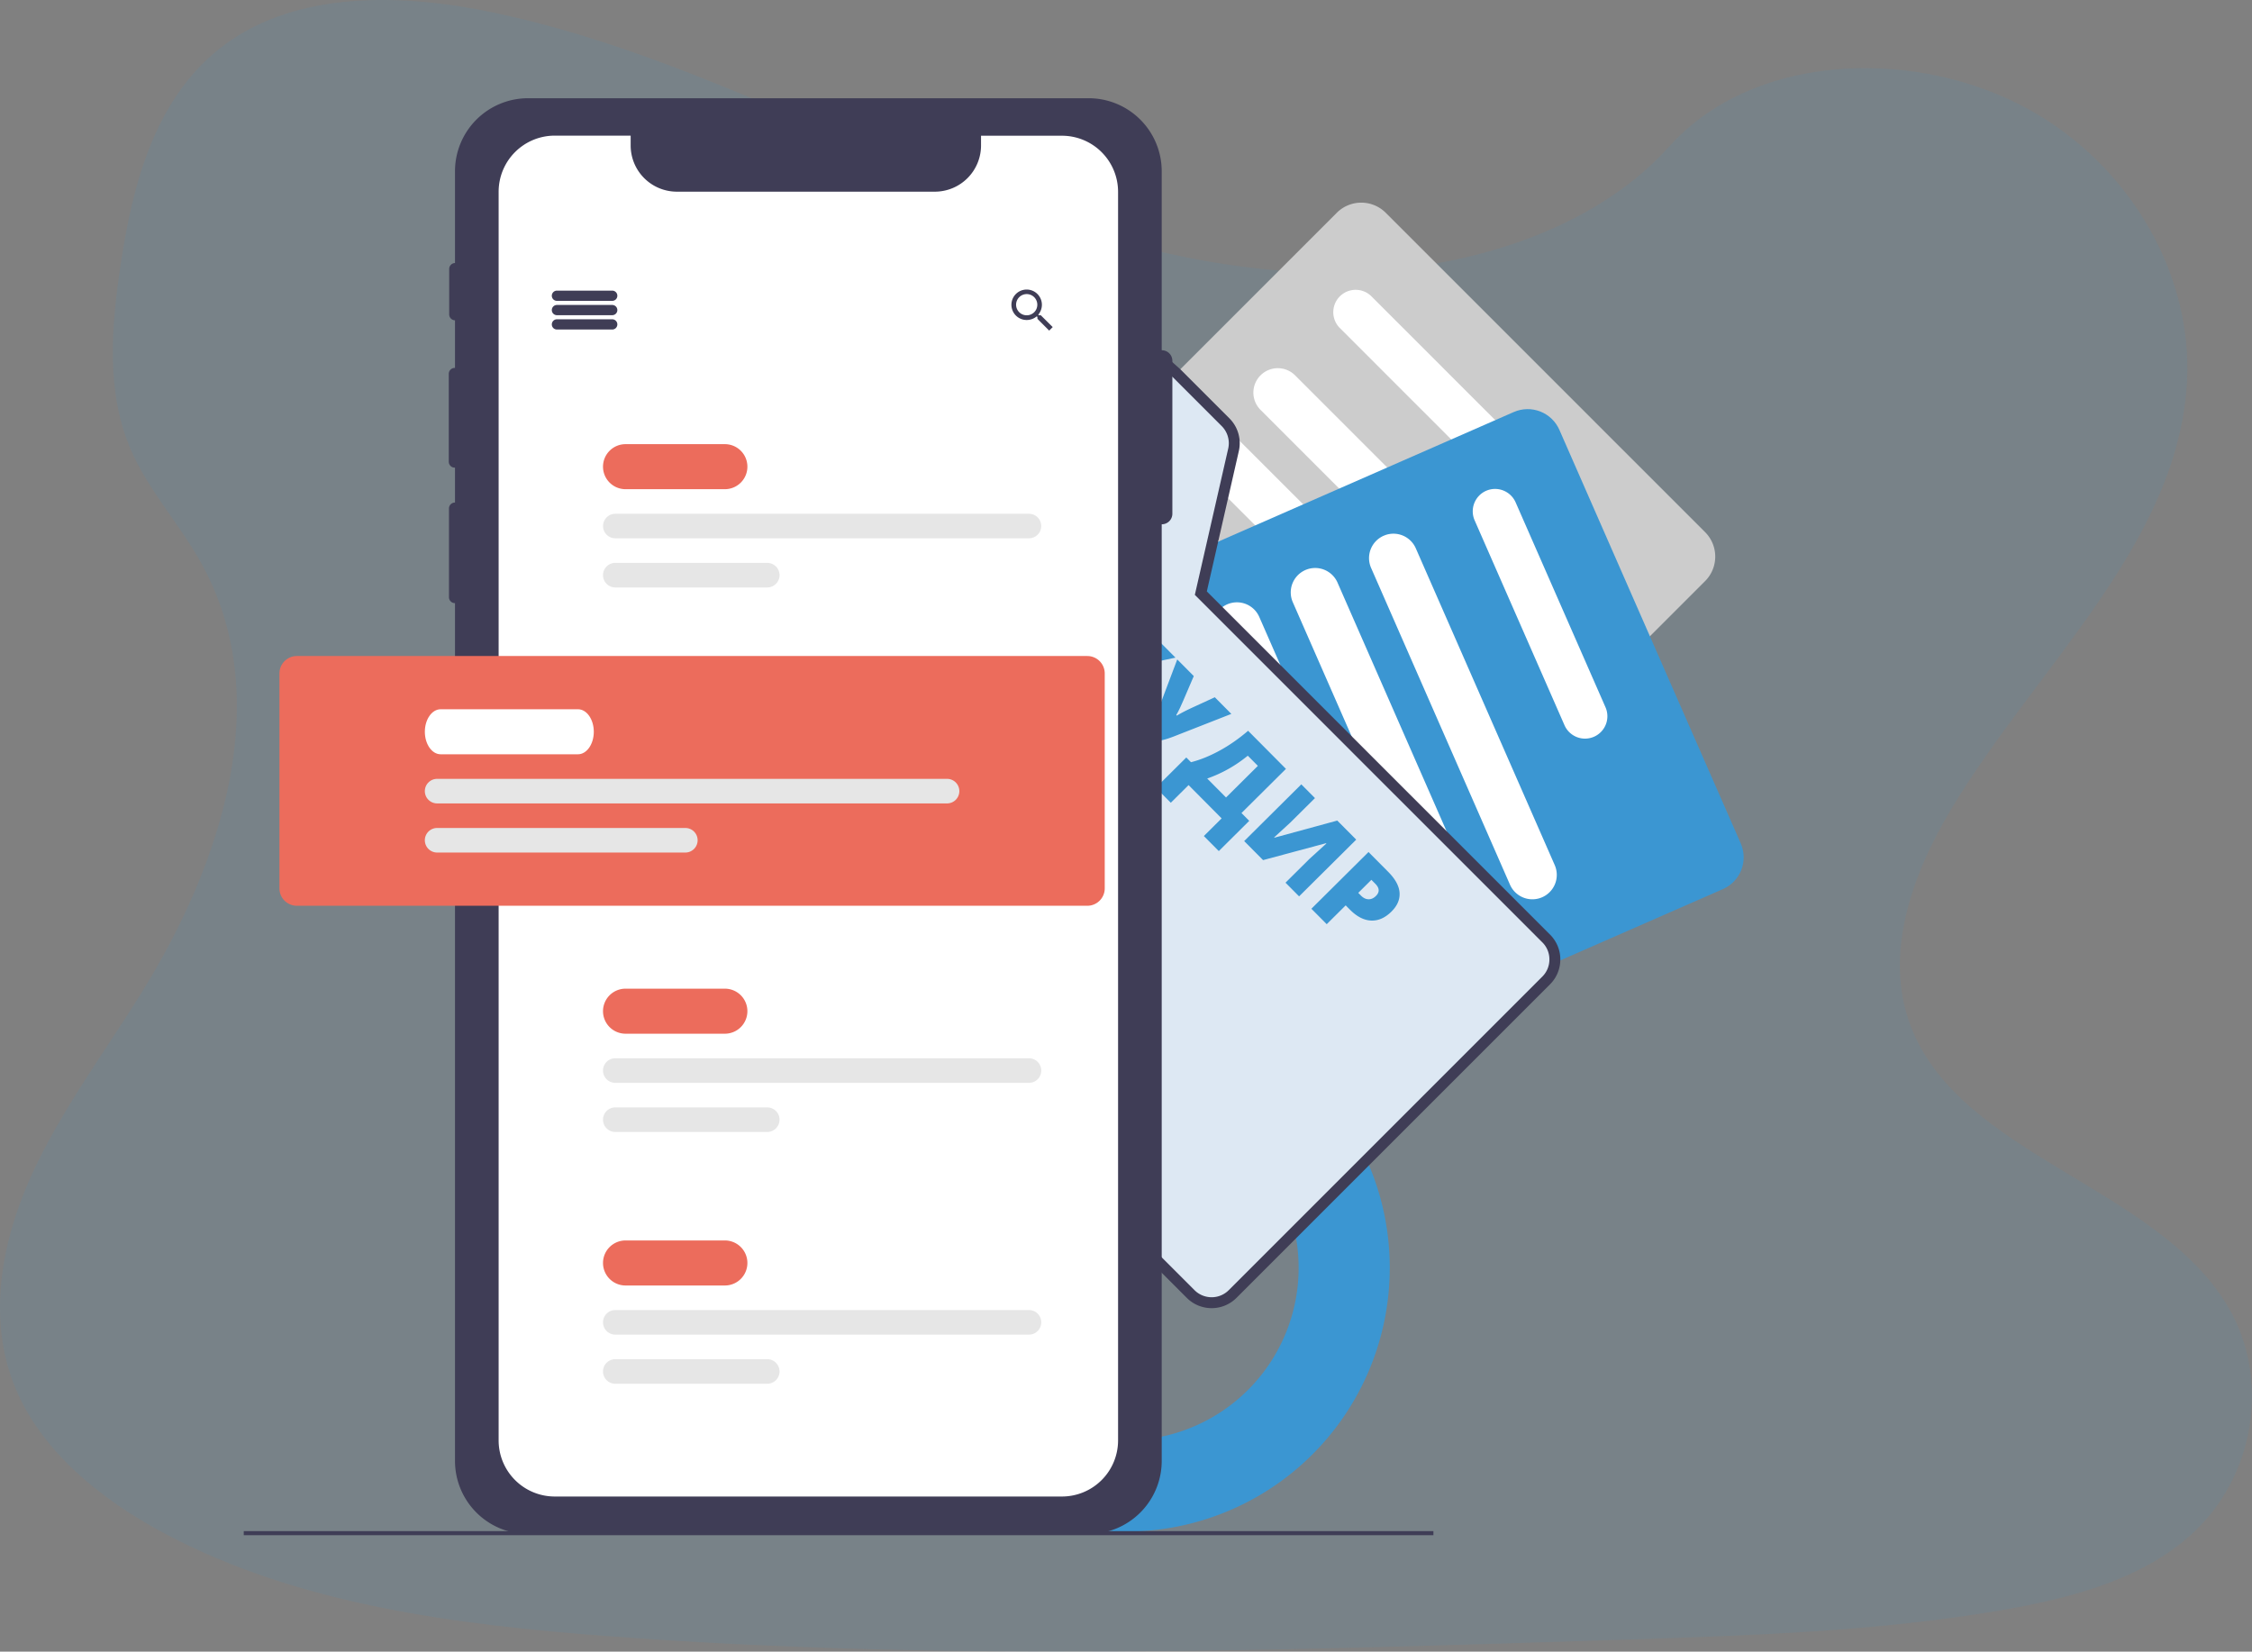
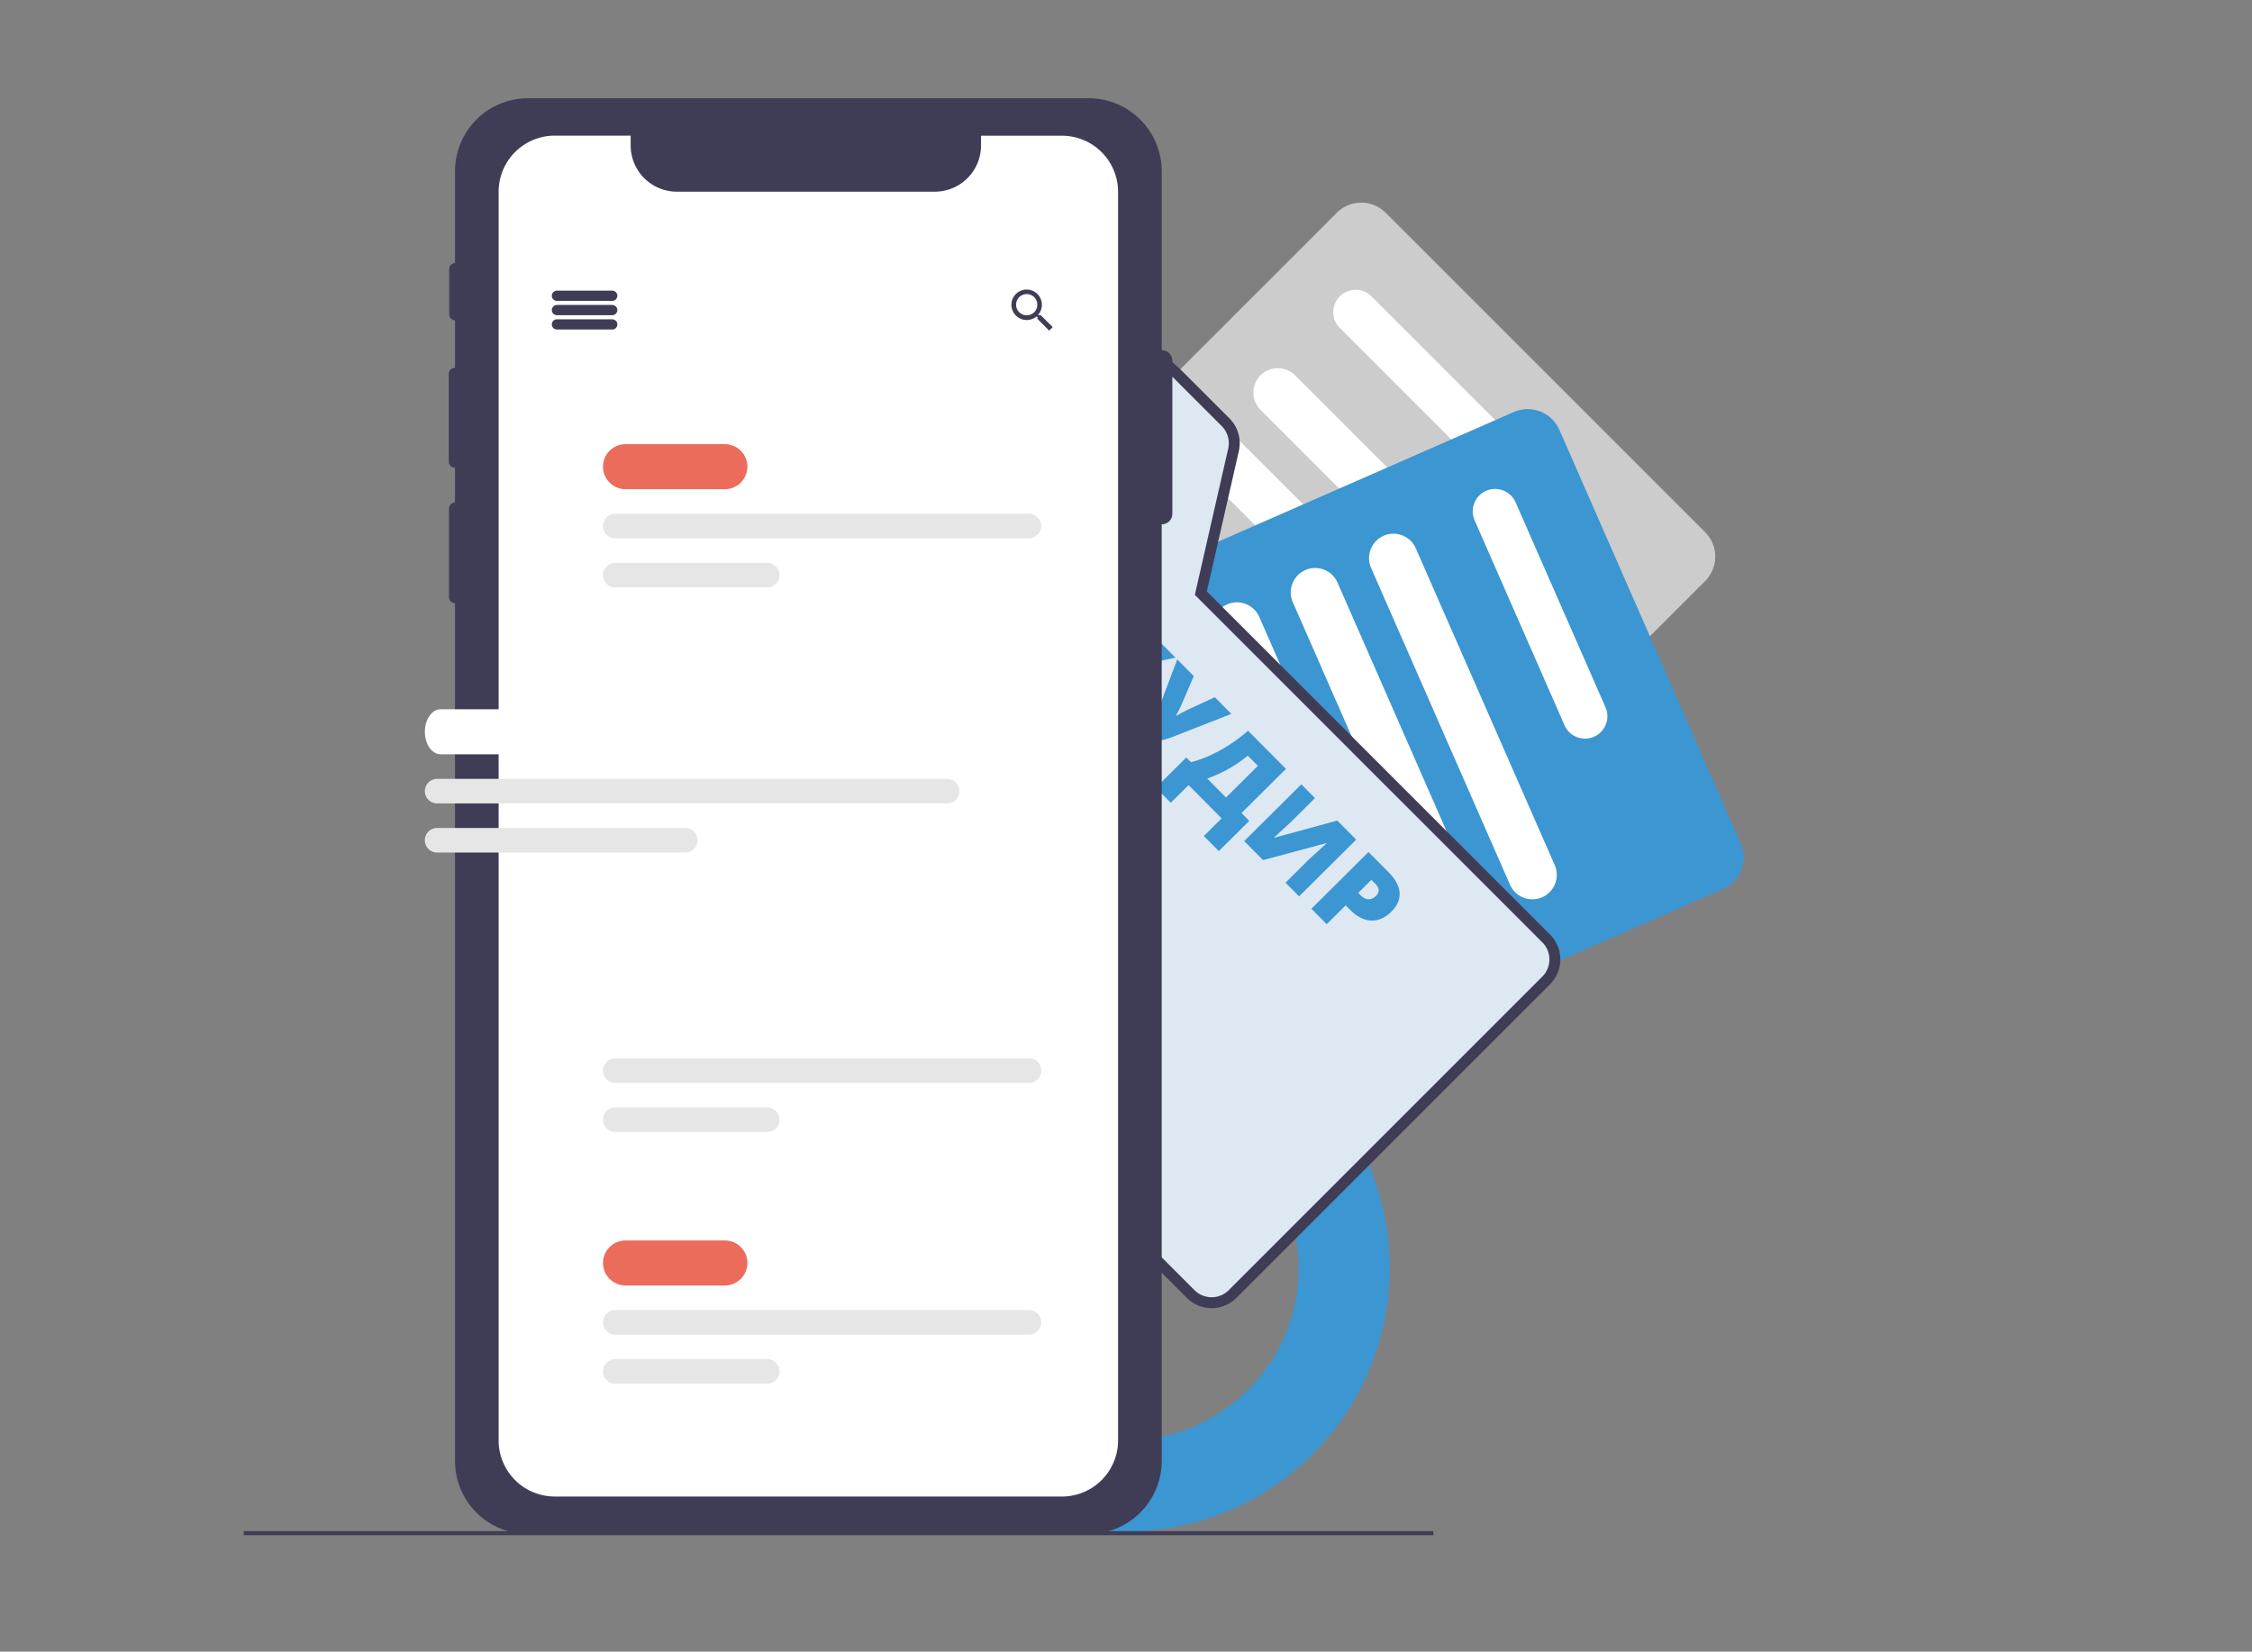
<svg xmlns="http://www.w3.org/2000/svg" xmlns:xlink="http://www.w3.org/1999/xlink" width="619" height="454" fill="none">
  <rect width="100%" height="100%" fill="#808080" stroke="none" />
  <g fill="#3b96d2">
-     <path opacity=".1" d="M359.647 74.848c-39.683-1.512-77.484-15.547-113.574-30.906s-71.837-32.378-110.57-40.514c-24.912-5.234-53.405-5.973-73.474 8.661-19.321 14.109-25.562 38.398-28.916 60.959-2.526 16.972-4.01 34.83 2.912 50.72 4.801 11.032 13.33 20.304 19.222 30.906 20.522 36.765 6.021 82.103-16.218 118.002-10.424 16.844-22.533 32.922-30.578 50.834s-11.773 38.465-4.734 56.753c6.984 18.141 23.619 31.74 41.633 41.314 36.599 19.451 79.71 25.014 121.779 28.165 93.095 6.981 186.68 3.957 280.02.934 34.545-1.122 69.238-2.258 103.219-8.11 18.872-3.252 38.352-8.405 52.056-20.862 17.389-15.809 21.7-42.583 10.05-62.403-19.554-33.252-73.579-41.509-87.264-77.199-7.517-19.639.208-41.515 11.135-59.737 23.447-39.076 62.744-73.362 64.816-118.028 1.423-30.685-17.475-61.403-46.685-75.922-30.615-15.272-73.082-13.337-95.658 11.852-23.263 25.955-64.136 35.912-99.172 34.581z" />
    <path d="M309.5 301.047a47.45 47.45 0 0 1 26.36 7.989 47.44 47.44 0 0 1 17.478 21.287c3.592 8.668 4.534 18.207 2.705 27.41a47.44 47.44 0 0 1-12.98 24.293c-6.634 6.636-15.087 11.156-24.29 12.987s-18.741.893-27.41-2.697-16.079-9.671-21.293-17.472-7.996-16.974-7.996-26.358c.015-12.574 5.015-24.63 13.906-33.523a47.49 47.49 0 0 1 33.52-13.916zm0-25.047a72.5 72.5 0 0 0-66.983 44.759 72.51 72.51 0 0 0 15.722 79.011c10.141 10.139 23.061 17.043 37.125 19.839s28.642 1.358 41.89-4.132a72.5 72.5 0 0 0 32.534-26.708c7.965-11.924 12.215-25.943 12.212-40.283 0-9.52-1.875-18.947-5.519-27.742s-8.984-16.787-15.717-23.518-14.724-12.07-23.521-15.712A72.48 72.48 0 0 0 309.5 276z" />
  </g>
  <g clip-path="url(#A)">
    <path d="M468.683 146.28l-87.797-87.797a9.52 9.52 0 0 0-6.722-2.779c-2.52 0-4.937.999-6.721 2.779l-43.992 43.991 13.512 13.512a8.22 8.22 0 0 1 2.21 7.675l-8.976 39.342 67.603 67.603 70.883-70.883a9.52 9.52 0 0 0 0-13.443z" fill="#ccc" />
    <g fill="#fff">
      <path d="M420.434 124.927l-43.503-43.502a6.15 6.15 0 0 0-8.697 8.697l43.503 43.503a6.15 6.15 0 0 0 4.348 1.801c1.631 0 3.195-.648 4.349-1.801a6.15 6.15 0 0 0 1.801-4.348c0-1.631-.648-3.195-1.801-4.349zm2.771 45.477l-67.231-67.231c-1.259-1.258-2.966-1.966-4.746-1.966a6.72 6.72 0 0 0-4.747 1.966 6.71 6.71 0 0 0 0 9.494l67.231 67.231a6.71 6.71 0 0 0 11.459-4.747c0-1.78-.707-3.488-1.966-4.747zm-15.051 23.636a6.7 6.7 0 0 0 .241-3.739 6.71 6.71 0 0 0-1.801-3.286l-67.544-67.524c.398 1.356.44 2.792.123 4.17l-2.772 12.138 60.705 60.705c.798.798 1.785 1.382 2.869 1.698s2.23.352 3.332.106 2.124-.766 2.971-1.512 1.493-1.694 1.876-2.756zm-17.579 18.391c.982-1.292 1.463-2.895 1.354-4.513a6.72 6.72 0 0 0-1.946-4.292l-56.227-56.227-3.524 15.453 50.263 50.263a6.63 6.63 0 0 0 3.637 1.867 6.7 6.7 0 0 0 5.851-1.872 6.37 6.37 0 0 0 .592-.679z" />
    </g>
    <path d="M478.484 231.852l-49.867-113.71c-1.017-2.307-2.907-4.116-5.255-5.032s-4.965-.862-7.274.148l-82.83 36.322-3.061 13.423 94.89 94.89c.872.871 1.538 1.925 1.948 3.087s.555 2.4.423 3.625l1.418-.616 44.715-19.607c2.308-1.016 4.119-2.905 5.036-5.254s.866-4.965-.143-7.276z" fill="#3b96d2" />
    <g fill="#fff">
      <path d="M441.302 194.417l-24.711-56.34c-.659-1.491-1.881-2.661-3.399-3.255a6.18 6.18 0 0 0-4.706.087 6.17 6.17 0 0 0-3.256 3.402c-.592 1.52-.559 3.213.093 4.708l24.711 56.34c.658 1.491 1.88 2.661 3.399 3.252a6.15 6.15 0 0 0 7.869-8.194zm-13.961 43.37l-38.184-87.069c-.674-1.536-1.898-2.765-3.433-3.444a6.71 6.71 0 0 0-4.858-.222l-.547.215a6.71 6.71 0 0 0-2.147 1.499c-.61.635-1.089 1.385-1.41 2.206a6.7 6.7 0 0 0-.458 2.577c.018.881.21 1.75.564 2.557l38.178 87.073c.335.763.809 1.456 1.399 2.043 1.105 1.11 2.563 1.797 4.122 1.944a6.71 6.71 0 0 0 4.413-1.137c1.293-.883 2.237-2.19 2.668-3.695a6.71 6.71 0 0 0-.307-4.547h0zm-29.023-7.699l-30.675-69.939a6.71 6.71 0 0 0-1.499-2.15 6.72 6.72 0 0 0-2.208-1.412c-.822-.32-1.699-.476-2.581-.458a6.72 6.72 0 0 0-6.115 4.277c-.32.822-.474 1.699-.455 2.581a6.74 6.74 0 0 0 .568 2.559l2.694 6.144 14.827 33.804.141.328 26.11 26.109-.807-1.843zm-45.023-44.172l-7.161-16.333c-.403-.921-1.008-1.74-1.771-2.396s-1.663-1.132-2.634-1.393a6.71 6.71 0 0 0-2.977-.113c-.989.187-1.923.593-2.733 1.189a6.44 6.44 0 0 0-.938.831.74.74 0 0 0-.088.098l18.449 18.449-.147-.332z" />
    </g>
    <path d="M327.279 355.702l-53.343-53.343.048-.237.122-.572.175-.801-83.648-83.648c-1.265-1.269-1.975-2.987-1.975-4.778a6.77 6.77 0 0 1 1.974-4.777L303.736 94.443c1.268-1.266 2.986-1.977 4.778-1.978 2.406-.001 4.969 1.466 7.644 3.646l3.805 3.393.176.165 3.285 2.944 13.455 13.455c.972.975 1.681 2.179 2.062 3.502s.422 2.719.118 4.061l-8.988 39.412 94.934 94.934a8.08 8.08 0 0 1 1.803 2.739c.408 1.026.601 2.125.568 3.229v.01a8.09 8.09 0 0 1-2.371 5.538l-86.212 86.213c-1.106 1.102-2.505 1.864-4.031 2.194a8.14 8.14 0 0 1-4.577-.333l-.004-.001a8.04 8.04 0 0 1-2.901-1.863l-.001-.001z" fill="#dde8f3" stroke="#3f3d56" stroke-width="3" />
    <g fill="#3b96d2">
      <path d="M307.703 196.677l-4.768-4.801 3.329-12.565-7.958 7.904-4.235-4.264 15.702-15.594 4.235 4.264-7.604 7.552 12.062-3.063 4.63 4.661-12.308 2.602-3.085 13.304zm3.39 3.843c-.995-1.002-1.798-2.025-2.408-3.069l3.372-3.349c.404.936 1.118 1.919 2.142 2.95.441.444.911.717 1.41.819.513.101 1.124-.007 1.831-.326l6.146-16.28 4.544 4.575-2.87 6.691-.41.919-.496 1.111-.539 1.09-.506.908.149.151c1.216-.724 2.713-1.493 4.493-2.308l5.96-2.741 4.544 4.576-15.755 6.175c-1.965.771-3.557 1.194-4.778 1.268a7.24 7.24 0 0 1-3.466-.654c-1.082-.503-2.203-1.339-3.363-2.506zm23.915 33.423l-4.107-4.134 4.887-4.854-9.088-9.15-4.887 4.853-4.106-4.135 8.366-8.309 1.291 1.3c2.521-.641 5.125-1.692 7.813-3.153 2.696-1.467 5.324-3.296 7.886-5.485l10.4 10.472-12.222 12.138 2.133 2.148-8.366 8.309zm1.988-14.731l8.753-8.693-2.774-2.793c-3.356 2.75-7.073 4.842-11.153 6.277l5.174 5.209zm20.691-3.611l3.754 3.78-6.744 6.699-4.467 4.095.085.086 17.26-4.704 5.205 5.241-15.702 15.594-3.733-3.759 6.573-6.528 4.66-4.244-.086-.085-17.312 4.65-5.195-5.231 15.702-15.594zm24.797 34.956c-1.754 1.743-3.626 2.571-5.617 2.486-1.976-.086-3.91-1.08-5.802-2.985l-1.183-1.192-5.209 5.173-4.214-4.242 15.702-15.595 5.397 5.435c1.97 1.983 3.016 3.903 3.138 5.758s-.615 3.577-2.212 5.162zm-9.144-5.126l.768.774c.633.637 1.313.964 2.041.981.735.023 1.417-.277 2.047-.903 1.06-1.053 1.007-2.166-.16-3.34l-1.088-1.096-3.608 3.584z" />
    </g>
  </g>
  <g clip-path="url(#B)">
    <path d="M319.342 96.275c-.009 0-.017.002-.025.003V47.082c0-5.326-2.117-10.434-5.885-14.2A20.09 20.09 0 0 0 299.227 27H145.152a20.09 20.09 0 0 0-14.205 5.882c-3.768 3.766-5.884 8.874-5.884 14.2v25.22c-.426.009-.83.184-1.128.488s-.465.712-.465 1.137v12.492c0 .425.167.834.465 1.137s.702.479 1.128.488v13.087h-.082a1.62 1.62 0 0 0-.623.124 1.6 1.6 0 0 0-.529.353c-.151.151-.271.331-.353.528a1.63 1.63 0 0 0-.124.624v24.155a1.63 1.63 0 0 0 .124.624c.082.198.202.377.353.528a1.6 1.6 0 0 0 .529.353 1.62 1.62 0 0 0 .623.124h.082v9.594h-.026c-.214 0-.425.042-.623.124a1.63 1.63 0 0 0-.529.353 1.64 1.64 0 0 0-.353.529c-.082.198-.124.409-.124.623v24.392a1.63 1.63 0 0 0 .124.624c.082.198.202.377.353.528a1.6 1.6 0 0 0 .529.353c.198.082.409.124.623.124h.026v235.78c0 5.326 2.116 10.434 5.884 14.2a20.09 20.09 0 0 0 14.205 5.882h154.075a20.09 20.09 0 0 0 14.205-5.882c3.768-3.766 5.885-8.874 5.885-14.2V144.111c.008 0 .016.003.025.003.381 0 .758-.075 1.11-.221s.672-.359.942-.629.483-.589.629-.941.221-.729.221-1.11V99.175a2.9 2.9 0 0 0-2.902-2.901z" fill="#3f3d56" />
    <path d="M307.321 52.704v343.237c-.001 4.089-1.627 8.011-4.521 10.902a15.43 15.43 0 0 1-10.907 4.515H152.487a15.43 15.43 0 0 1-10.908-4.515c-2.893-2.891-4.519-6.813-4.521-10.902V52.704c0-4.09 1.626-8.014 4.519-10.906s6.818-4.517 10.91-4.517h20.861v2.707a12.7 12.7 0 0 0 3.722 8.978c2.383 2.381 5.613 3.72 8.982 3.721h70.924a12.71 12.71 0 0 0 8.966-3.73 12.7 12.7 0 0 0 3.711-8.97v-2.678h22.24a15.43 15.43 0 0 1 10.899 4.507c2.893 2.886 4.522 6.802 4.529 10.888z" fill="#fff" />
    <g fill="#3f3d56">
      <use xlink:href="#C" />
      <path d="M168.281 86.64h-15.198c-.374 0-.732-.148-.995-.412a1.41 1.41 0 0 1 0-1.99c.264-.264.621-.412.995-.412h15.198a1.41 1.41 0 0 1 .995.412c.264.264.412.622.412.995s-.148.731-.412.995a1.41 1.41 0 0 1-.995.412zm0 3.939h-15.198c-.374 0-.732-.148-.995-.412a1.41 1.41 0 0 1 0-1.99c.264-.264.621-.412.995-.412h15.198a1.41 1.41 0 0 1 .995.412c.264.264.412.622.412.995s-.148.731-.412.995a1.41 1.41 0 0 1-.995.412zm117.808-3.911h-.512l-.197-.163a4.28 4.28 0 0 0 1.002-2.752 4.19 4.19 0 0 0-.719-2.322 4.18 4.18 0 0 0-1.887-1.532 4.19 4.19 0 0 0-4.559.932 4.18 4.18 0 0 0-1.135 2.15c-.157.813-.07 1.654.251 2.417s.862 1.414 1.553 1.87 1.502.698 2.33.693a4.35 4.35 0 0 0 2.747-1.002l.192.163v.518l3.231 3.235.968-.968-3.265-3.241zm-3.873 0a2.92 2.92 0 0 1-1.621-.485 2.91 2.91 0 0 1-1.079-1.304c-.223-.532-.283-1.118-.173-1.683a2.92 2.92 0 0 1 2.282-2.299c.565-.115 1.152-.059 1.685.159a2.91 2.91 0 0 1 1.313 1.069c.322.479.496 1.041.498 1.617v.011a2.91 2.91 0 0 1-.214 1.11c-.143.352-.356.673-.623.944a2.9 2.9 0 0 1-2.045.861h-.023z" />
    </g>
    <use xlink:href="#D" fill="#ec6c5c" />
    <g fill="#e6e6e6">
      <use xlink:href="#E" />
      <use xlink:href="#F" />
    </g>
-     <path d="M199.243 284.142h-27.304a6.19 6.19 0 0 1-4.378-1.813c-1.161-1.16-1.813-2.735-1.813-4.376a6.19 6.19 0 0 1 6.191-6.19h27.304a6.19 6.19 0 0 1 6.191 6.19c0 1.641-.652 3.216-1.813 4.376a6.19 6.19 0 0 1-4.378 1.813z" fill="#ec6c5c" />
    <g fill="#e6e6e6">
      <path d="M282.829 297.647H169.125c-.896 0-1.755-.356-2.388-.989s-.989-1.492-.989-2.387.355-1.754.989-2.388 1.492-.988 2.388-.988h113.704c.896 0 1.755.355 2.388.988s.989 1.492.989 2.388a3.37 3.37 0 0 1-.989 2.387 3.38 3.38 0 0 1-2.388.989zm-71.937 13.504h-41.767c-.896 0-1.755-.356-2.388-.989s-.989-1.492-.989-2.387.355-1.754.989-2.387a3.38 3.38 0 0 1 2.388-.989h41.767a3.38 3.38 0 0 1 2.388.989c.633.633.989 1.492.989 2.387s-.356 1.754-.989 2.387a3.38 3.38 0 0 1-2.388.989z" />
    </g>
    <path d="M199.243 353.353h-27.304a6.19 6.19 0 0 1-6.191-6.19 6.19 6.19 0 0 1 1.813-4.377c1.161-1.16 2.736-1.812 4.378-1.812h27.304c1.642 0 3.217.652 4.378 1.812a6.19 6.19 0 0 1 0 8.754 6.19 6.19 0 0 1-4.378 1.813z" fill="#ec6c5c" />
    <g fill="#e6e6e6">
      <path d="M282.829 366.857H169.125c-.896 0-1.755-.356-2.388-.989s-.989-1.492-.989-2.387.355-1.755.989-2.388a3.38 3.38 0 0 1 2.388-.989h113.704c.896 0 1.755.356 2.388.989s.989 1.492.989 2.388a3.37 3.37 0 0 1-.989 2.387 3.38 3.38 0 0 1-2.388.989zm-71.937 13.504h-41.767c-.896 0-1.755-.355-2.388-.989a3.37 3.37 0 0 1-.989-2.387c0-.895.355-1.754.989-2.387a3.38 3.38 0 0 1 2.388-.989h41.767a3.38 3.38 0 0 1 2.388.989c.633.633.989 1.492.989 2.387s-.356 1.754-.989 2.387a3.38 3.38 0 0 1-2.388.989z" />
    </g>
-     <path d="M298.871 248.975H81.595a4.79 4.79 0 0 1-3.382-1.403c-.897-.896-1.402-2.112-1.403-3.38V185.11c.001-1.268.506-2.484 1.403-3.38s2.113-1.401 3.382-1.403h217.276a4.79 4.79 0 0 1 3.382 1.403c.897.896 1.402 2.112 1.403 3.38v59.082a4.79 4.79 0 0 1-4.785 4.783z" fill="#ec6c5c" />
    <path d="M158.867 207.336h-37.744c-2.397 0-4.347-2.777-4.347-6.189s1.95-6.19 4.347-6.19h37.744c2.397 0 4.348 2.777 4.348 6.19s-1.951 6.189-4.348 6.189z" fill="#fff" />
    <g fill="#e6e6e6">
      <path d="M260.313 220.84h-140.16a3.38 3.38 0 0 1-3.377-3.376c0-.895.356-1.754.989-2.387a3.38 3.38 0 0 1 2.388-.989h140.16c.896 0 1.755.356 2.388.989a3.38 3.38 0 0 1 .99 2.387c0 .895-.356 1.754-.99 2.388s-1.492.988-2.388.988zm-71.937 13.505h-68.223a3.38 3.38 0 0 1-2.388-.989c-.633-.633-.989-1.492-.989-2.387a3.38 3.38 0 0 1 3.377-3.376h68.223c.896 0 1.755.355 2.388.988s.989 1.492.989 2.388a3.37 3.37 0 0 1-.989 2.387 3.38 3.38 0 0 1-2.388.989z" />
    </g>
    <path d="M394 420.875H-50.684V422H394v-1.125z" fill="#3f3d56" />
  </g>
  <defs>
    <clipPath id="A">
      <path fill="#fff" transform="matrix(.707 .707 -.707 .707 375.126 7.497)" d="M0 0h250.263v282.064H0z" />
    </clipPath>
    <clipPath id="B">
      <path fill="#fff" transform="translate(67 27)" d="M0 0h327v395H0z" />
    </clipPath>
    <path id="C" d="M168.281 82.701h-15.198c-.374 0-.732-.148-.995-.412s-.413-.622-.413-.995.149-.731.413-.995.621-.412.995-.412h15.198a1.41 1.41 0 0 1 .995.412c.264.264.412.622.412.995s-.148.731-.412.995a1.41 1.41 0 0 1-.995.412z" />
    <path id="D" d="M199.243 134.468h-27.304a6.19 6.19 0 0 1-4.378-1.813c-1.161-1.16-1.813-2.735-1.813-4.376a6.19 6.19 0 0 1 6.191-6.19h27.304a6.19 6.19 0 0 1 6.191 6.19c0 1.641-.652 3.216-1.813 4.376a6.19 6.19 0 0 1-4.378 1.813z" />
    <path id="E" d="M282.829 147.973H169.125c-.896 0-1.755-.356-2.388-.989s-.989-1.492-.989-2.387.355-1.755.989-2.388 1.492-.989 2.388-.989h113.704c.896 0 1.755.356 2.388.989s.989 1.492.989 2.388-.355 1.754-.989 2.387-1.492.989-2.388.989z" />
    <path id="F" d="M210.892 161.477h-41.767c-.896 0-1.755-.356-2.388-.989s-.989-1.492-.989-2.387.355-1.754.989-2.387 1.492-.989 2.388-.989h41.767a3.38 3.38 0 0 1 2.388.989c.633.633.989 1.492.989 2.387s-.356 1.754-.989 2.387a3.38 3.38 0 0 1-2.388.989z" />
  </defs>
</svg>